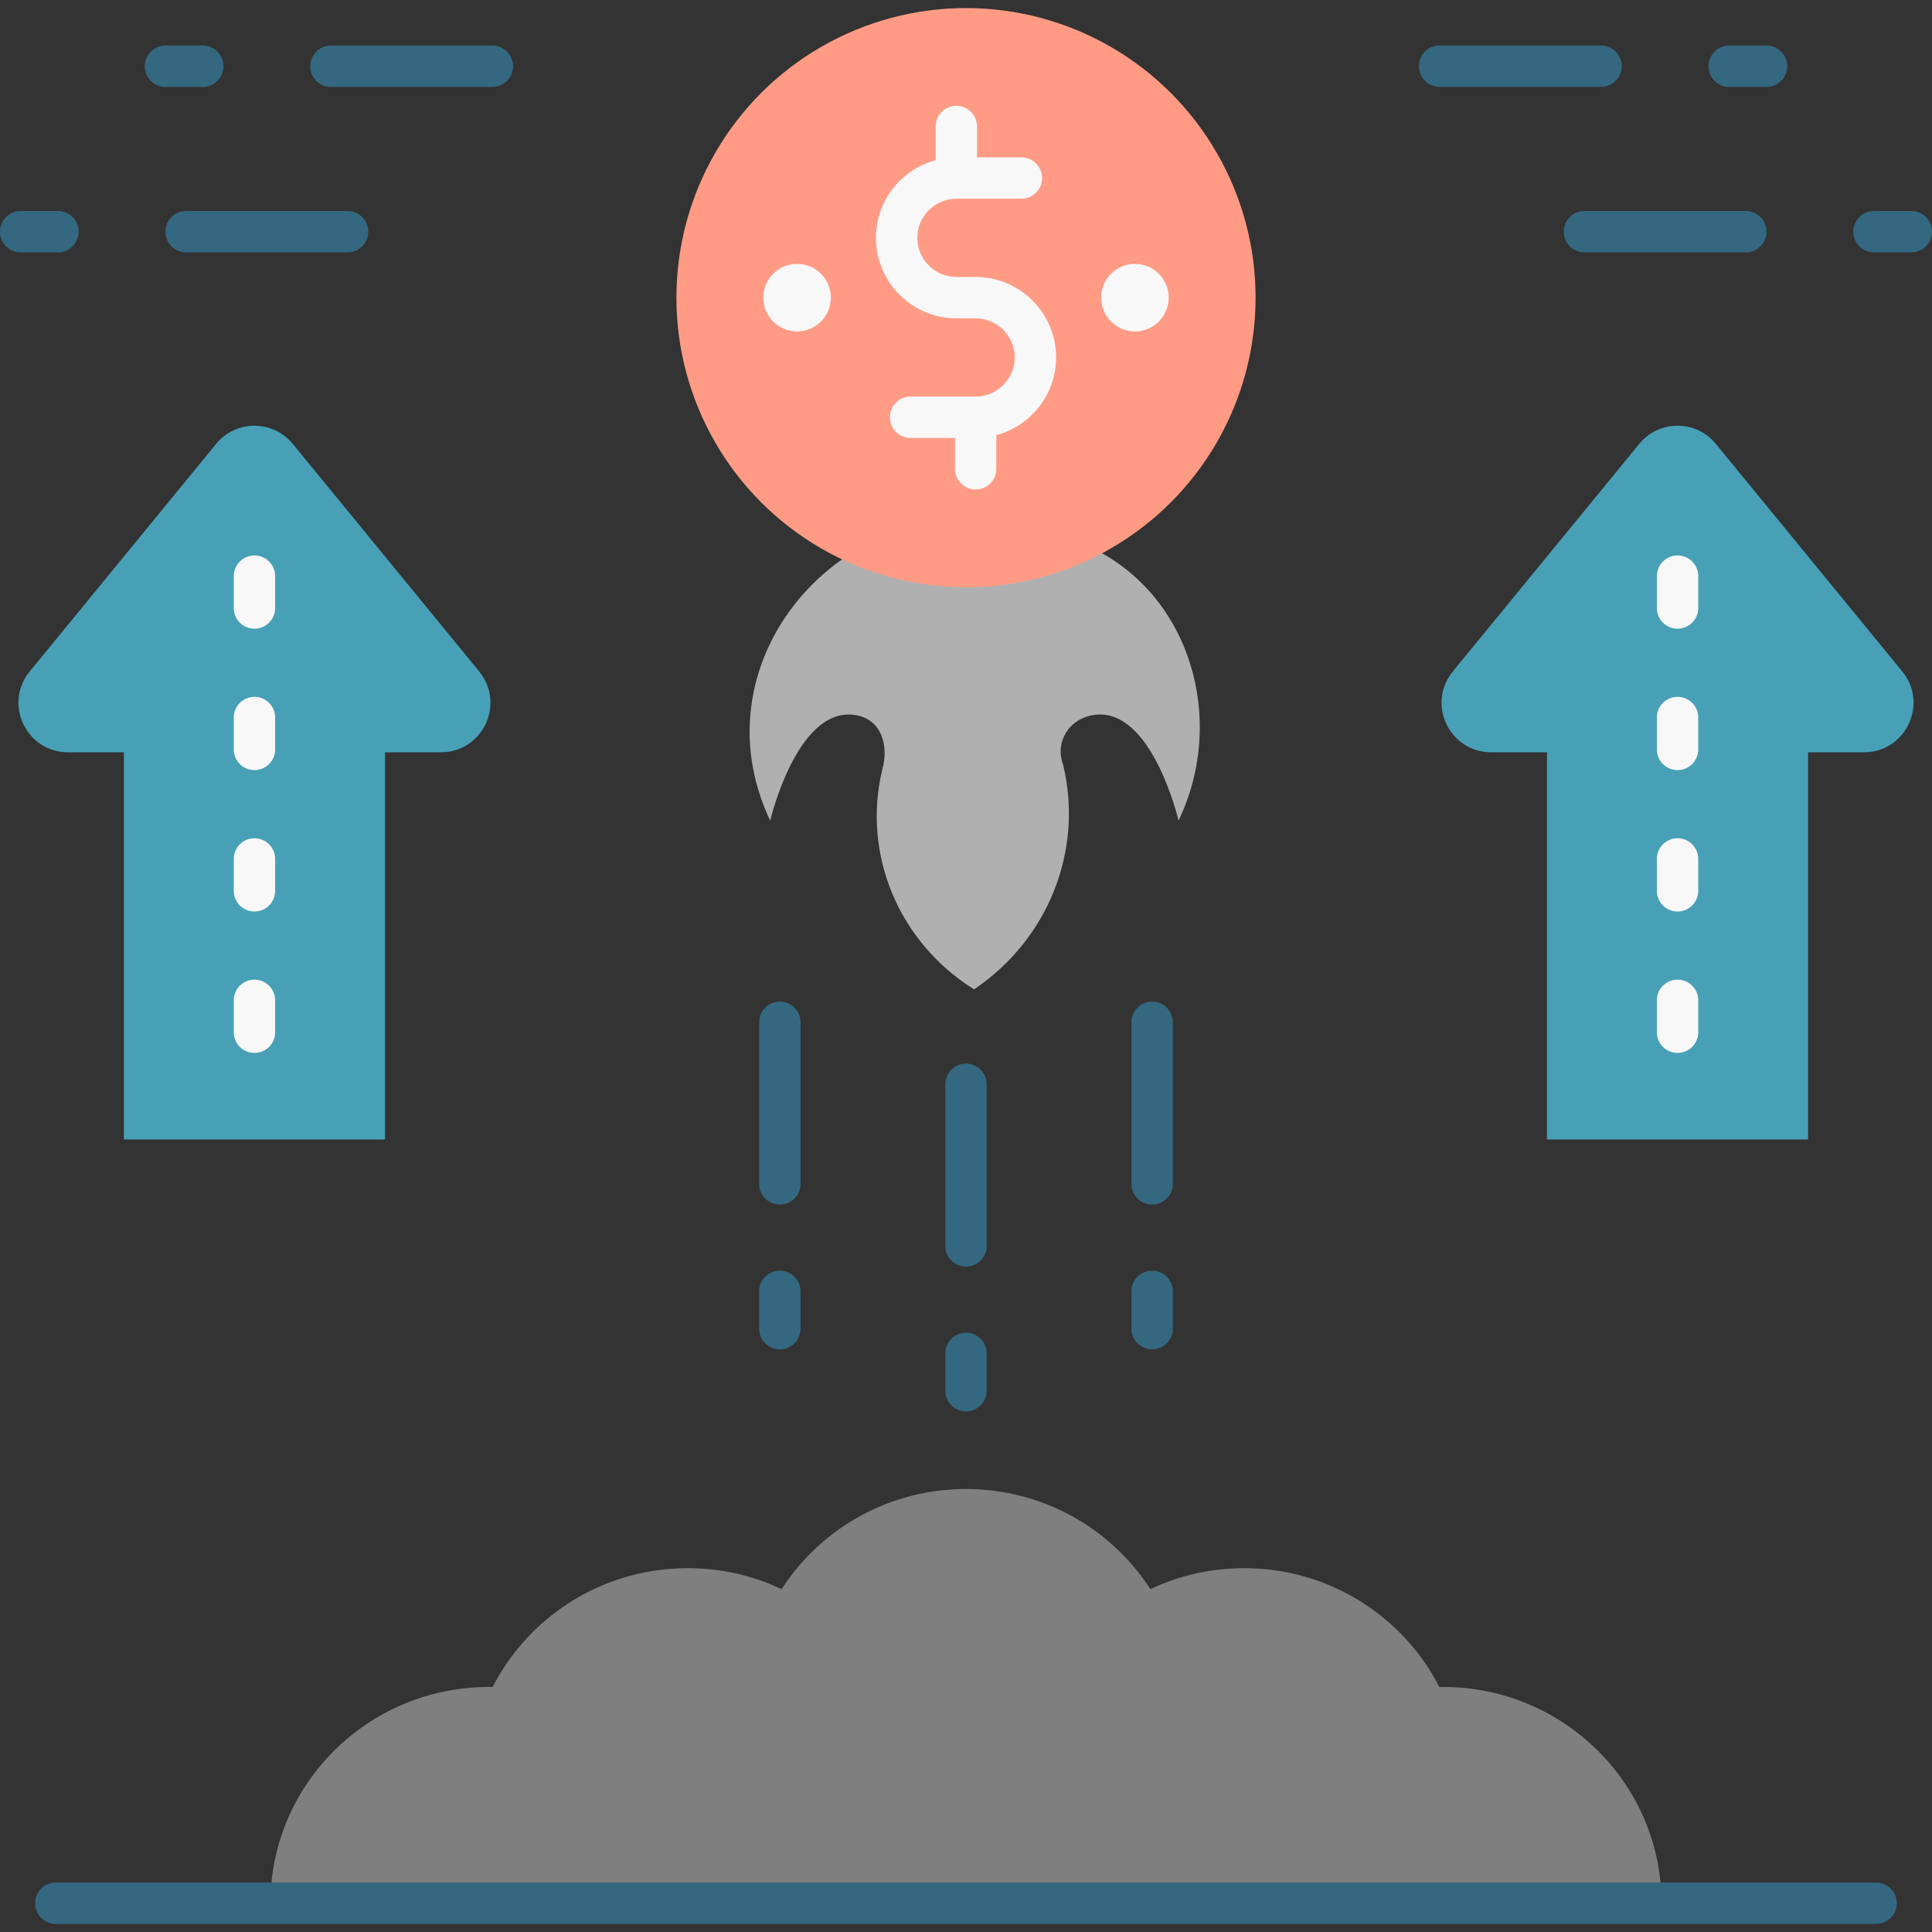
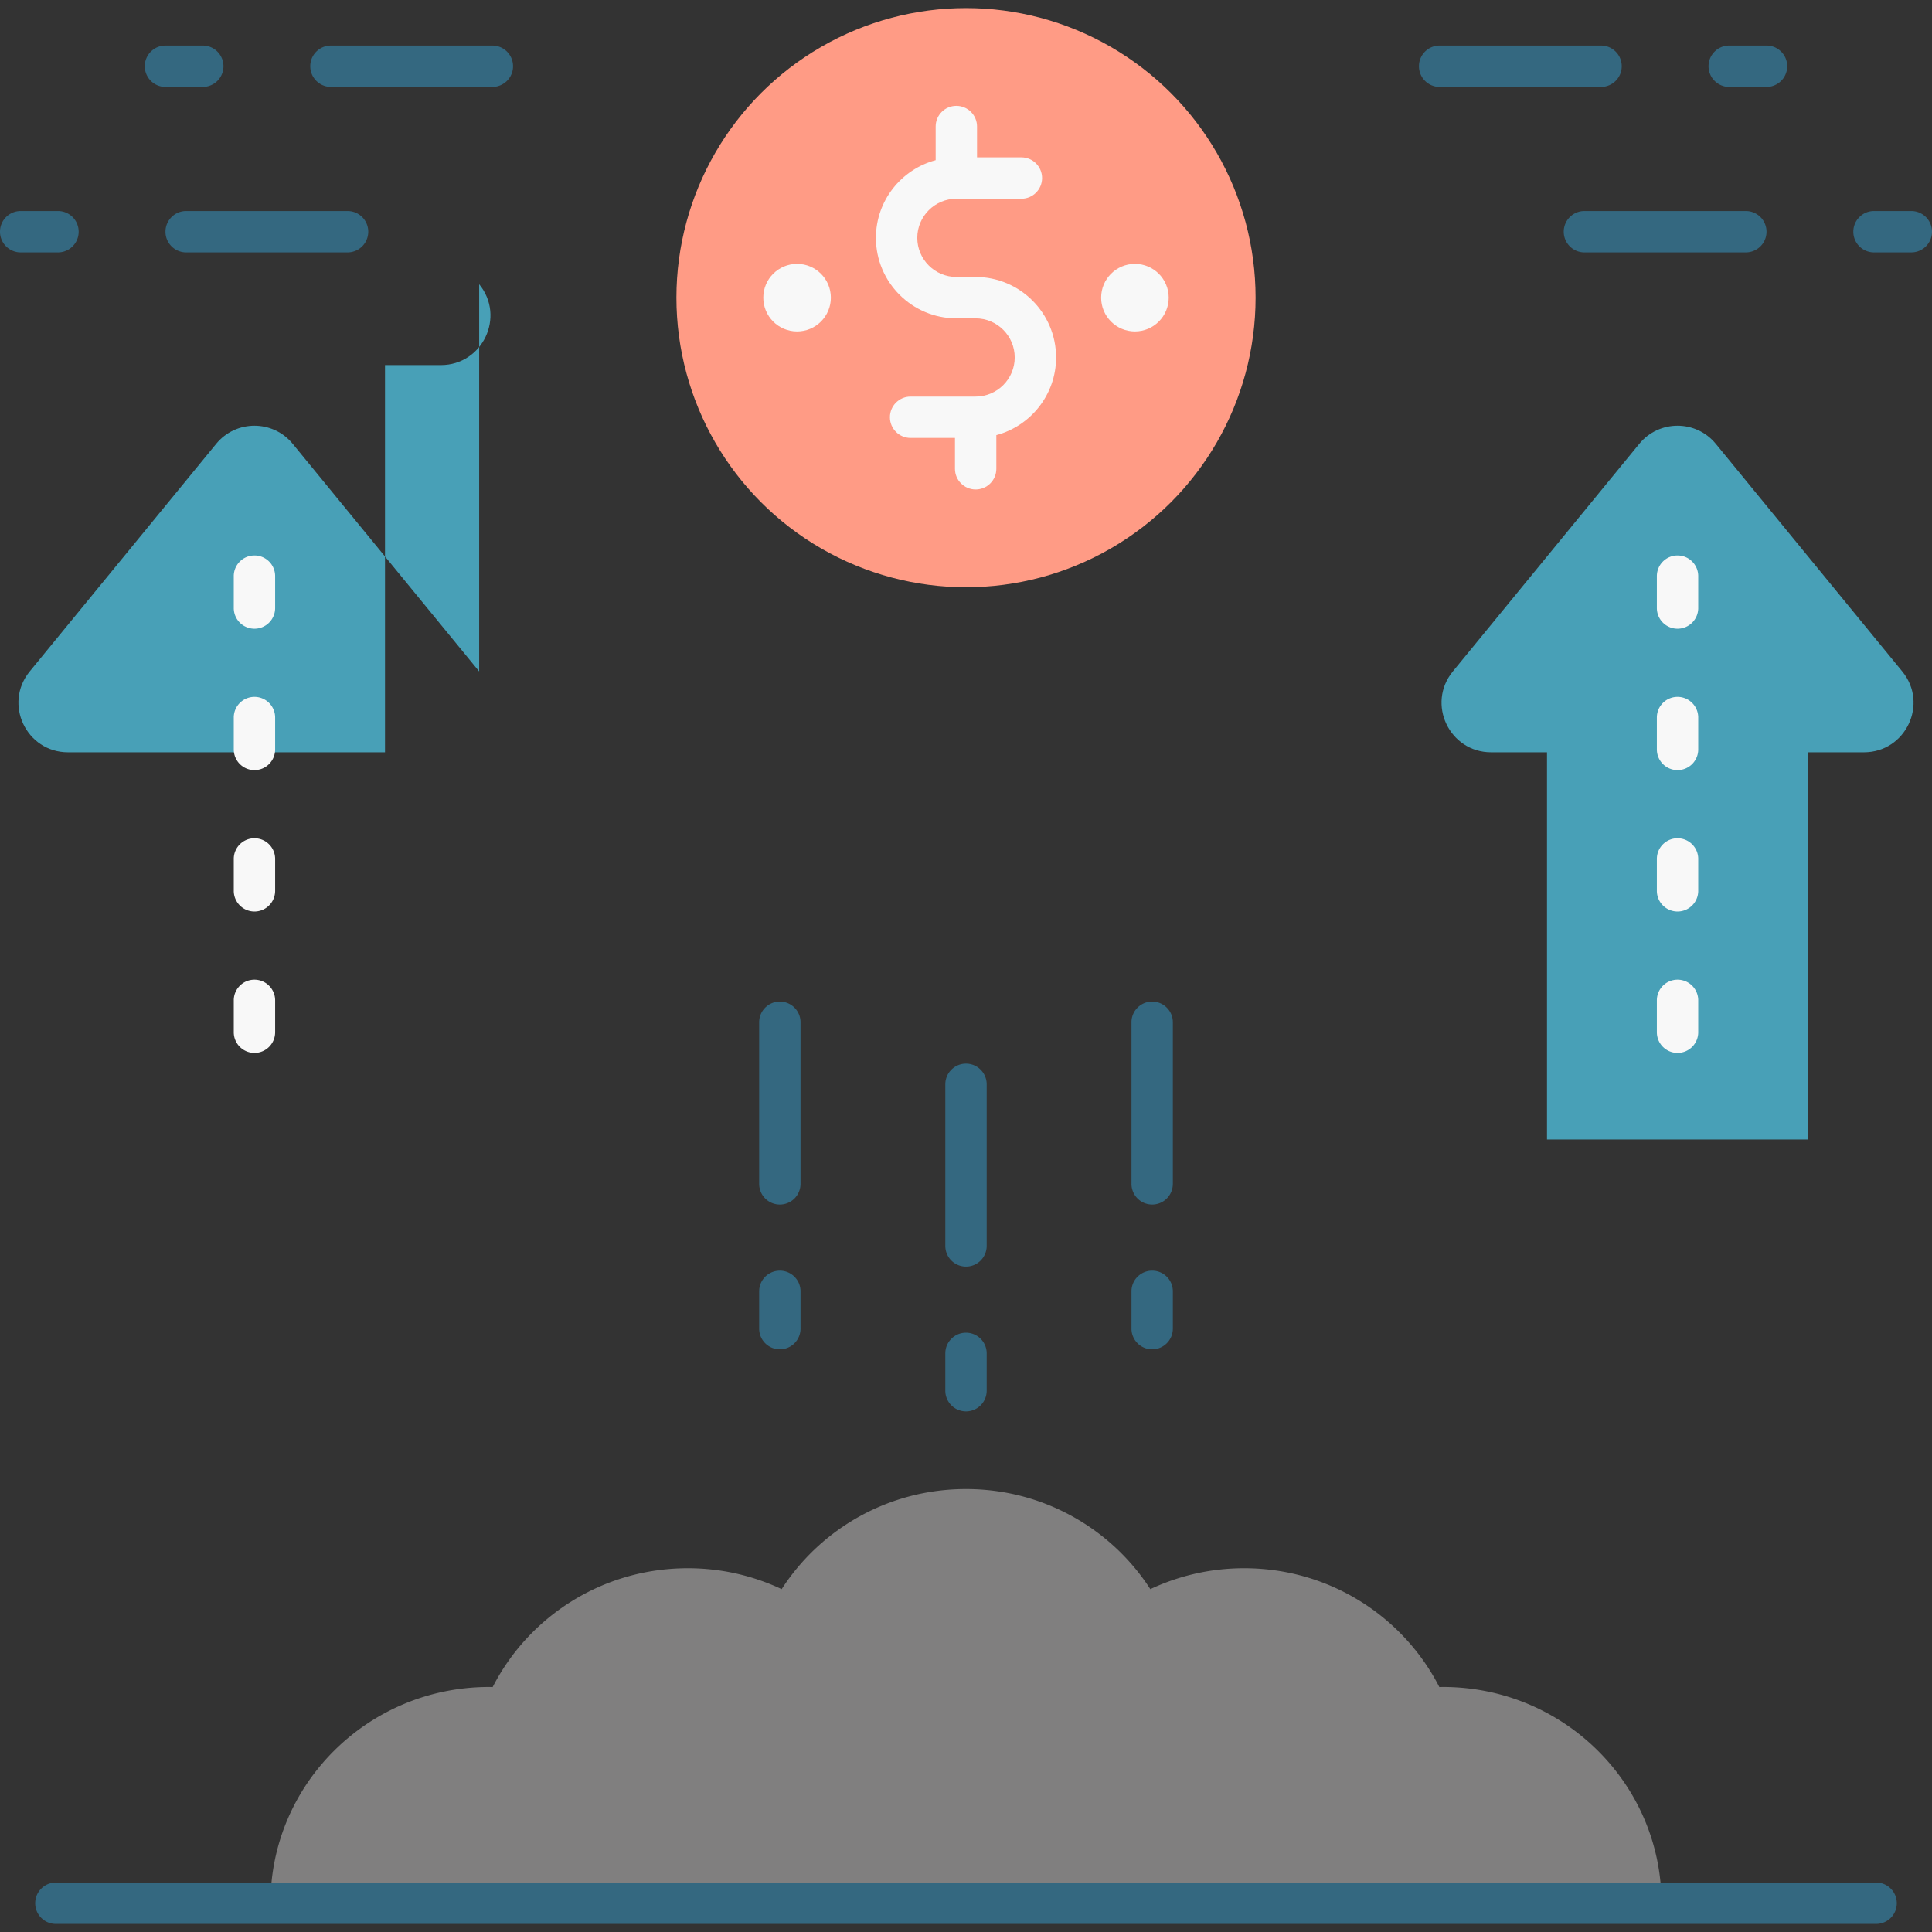
<svg xmlns="http://www.w3.org/2000/svg" viewBox="0 0 467.016 467.016" id="Value">
  <rect x="0" y="0" width="467.016" height="467.016" fill="#333333" stroke="none" />
  <path fill="#807f7f" d="M348.792 407.787c-.29 0-.575.017-.864.021-8.707-17.04-26.554-28.73-47.171-28.73a53.089 53.089 0 0 0-22.69 5.058c-9.383-14.544-25.826-24.197-44.559-24.197s-35.176 9.653-44.559 24.197a53.096 53.096 0 0 0-22.69-5.058c-20.618 0-38.464 11.69-47.171 28.73-.289-.004-.574-.021-.864-.021-29.182 0-52.838 23.405-52.838 52.277H401.63c0-28.871-23.656-52.277-52.838-52.277z" class="colore1eaff svgShape" />
-   <path fill="#b0b0b0" d="M256.984 184.88c-2.025-5.489 1.349-11.195 7.526-12.066 13.943-1.966 20.386 25.561 20.386 25.561.239-.507.468-1.013.689-1.517 11.979-27.253-1.028-60.27-30.443-67.538-1.624-.401-3.179-1.104-4.828-1.595-42.948-12.793-82.401 29.032-64.827 69.133.221.504.451 1.01.689 1.517 0 0 6.303-26.932 19.934-25.614 6.933.67 8.833 7.367 7.145 13.321-4.863 20.378 3.923 41.531 21.993 52.948l.204.129c17.963-12.101 26.497-33.604 21.535-54.263l-.003-.016z" class="colored5132 svgShape" />
  <circle cx="233.508" cy="71.951" r="70" fill="#ff9b85" class="colorffbf4d svgShape" />
  <path fill="#f8f8f8" d="M255.283 86.407c0-10.729-8.728-19.456-19.456-19.456h-4.639c-5.214 0-9.456-4.242-9.456-9.456s4.242-9.456 9.456-9.456h15.71c2.762 0 5-2.238 5-5s-2.238-5-5-5h-10.724v-7.455c0-2.762-2.238-5-5-5s-5 2.238-5 5v8.134c-8.302 2.22-14.442 9.785-14.442 18.777 0 10.729 8.728 19.456 19.456 19.456h4.639c5.214 0 9.456 4.242 9.456 9.456s-4.242 9.456-9.456 9.456h-15.71c-2.762 0-5 2.238-5 5s2.238 5 5 5h10.724v7.455c0 2.762 2.238 5 5 5s5-2.238 5-5v-8.134c8.302-2.219 14.442-9.784 14.442-18.777z" class="colorffffff svgShape" />
  <circle cx="192.674" cy="71.951" r="8.167" fill="#f8f8f8" class="colorffffff svgShape" />
  <circle cx="274.341" cy="71.951" r="8.167" fill="#f8f8f8" class="colorffffff svgShape" />
  <path fill="#346880" d="M233.508 306.17a5 5 0 0 1-5-5v-39.061c0-2.762 2.238-5 5-5s5 2.238 5 5v39.061a5 5 0 0 1-5 5zm0 35a5 5 0 0 1-5-5v-9.017c0-2.762 2.238-5 5-5s5 2.238 5 5v9.017a5 5 0 0 1-5 5zm-45-50a5 5 0 0 1-5-5v-39.061c0-2.762 2.238-5 5-5s5 2.238 5 5v39.061a5 5 0 0 1-5 5zm0 35a5 5 0 0 1-5-5v-9.017c0-2.762 2.238-5 5-5s5 2.238 5 5v9.017a5 5 0 0 1-5 5zm90-35a5 5 0 0 1-5-5v-39.061c0-2.762 2.238-5 5-5s5 2.238 5 5v39.061a5 5 0 0 1-5 5zm0 35a5 5 0 0 1-5-5v-9.017c0-2.762 2.238-5 5-5s5 2.238 5 5v9.017a5 5 0 0 1-5 5zm175 138.894h-440c-2.762 0-5-2.238-5-5s2.238-5 5-5h440c2.762 0 5 2.238 5 5s-2.238 5-5 5z" class="color39484c svgShape" />
  <path fill="#48a0b7" d="m459.827 162.302-45.065-55.011c-4.786-5.843-13.723-5.843-18.509 0l-45.065 55.011c-6.398 7.81-.841 19.545 9.255 19.545h13.509v93.598h63.112v-93.598h13.509c10.096-.001 15.652-11.735 9.254-19.545z" class="color53d390 svgShape" />
  <path fill="#f8f8f8" d="M405.508 151.974a5 5 0 0 1-5-5v-7.704c0-2.762 2.238-5 5-5s5 2.238 5 5v7.704a5 5 0 0 1-5 5zm0 34.181a5 5 0 0 1-5-5v-7.705c0-2.762 2.238-5 5-5s5 2.238 5 5v7.705a5 5 0 0 1-5 5zm0 34.181a5 5 0 0 1-5-5v-7.704c0-2.762 2.238-5 5-5s5 2.238 5 5v7.704a5 5 0 0 1-5 5zm0 34.182a5 5 0 0 1-5-5v-7.705c0-2.762 2.238-5 5-5s5 2.238 5 5v7.705a5 5 0 0 1-5 5z" class="colorffffff svgShape" />
-   <path fill="#48a0b7" d="m115.827 162.302-45.065-55.011c-4.786-5.843-13.723-5.843-18.509 0L7.188 162.302c-6.398 7.81-.841 19.545 9.255 19.545h13.509v93.598h63.112v-93.598h13.509c10.096-.001 15.652-11.735 9.254-19.545z" class="color53d390 svgShape" />
+   <path fill="#48a0b7" d="m115.827 162.302-45.065-55.011c-4.786-5.843-13.723-5.843-18.509 0L7.188 162.302c-6.398 7.81-.841 19.545 9.255 19.545h13.509h63.112v-93.598h13.509c10.096-.001 15.652-11.735 9.254-19.545z" class="color53d390 svgShape" />
  <path fill="#f8f8f8" d="M61.508 151.974a5 5 0 0 1-5-5v-7.704c0-2.762 2.238-5 5-5s5 2.238 5 5v7.704a5 5 0 0 1-5 5zm0 34.181a5 5 0 0 1-5-5v-7.705c0-2.762 2.238-5 5-5s5 2.238 5 5v7.705a5 5 0 0 1-5 5zm0 34.181a5 5 0 0 1-5-5v-7.704c0-2.762 2.238-5 5-5s5 2.238 5 5v7.704a5 5 0 0 1-5 5zm0 34.182a5 5 0 0 1-5-5v-7.705c0-2.762 2.238-5 5-5s5 2.238 5 5v7.705a5 5 0 0 1-5 5z" class="colorffffff svgShape" />
  <path fill="#346880" d="M427.016 21.008H418c-2.762 0-5-2.238-5-5s2.238-5 5-5h9.016a5 5 0 1 1 0 10zm-40 0H348c-2.762 0-5-2.238-5-5s2.238-5 5-5h39.016a5 5 0 1 1 0 10zM462.016 61.008H453c-2.762 0-5-2.238-5-5s2.238-5 5-5h9.016a5 5 0 1 1 0 10zm-40 0H383c-2.762 0-5-2.238-5-5s2.238-5 5-5h39.016a5 5 0 1 1 0 10zM49.016 21.008H40c-2.762 0-5-2.238-5-5s2.238-5 5-5h9.016a5 5 0 1 1 0 10zm70 0H80c-2.762 0-5-2.238-5-5s2.238-5 5-5h39.016a5 5 0 1 1 0 10zM14.016 61.008H5c-2.762 0-5-2.238-5-5s2.238-5 5-5h9.016a5 5 0 1 1 0 10zm70 0H45c-2.762 0-5-2.238-5-5s2.238-5 5-5h39.016a5 5 0 1 1 0 10z" class="color39484c svgShape" />
</svg>